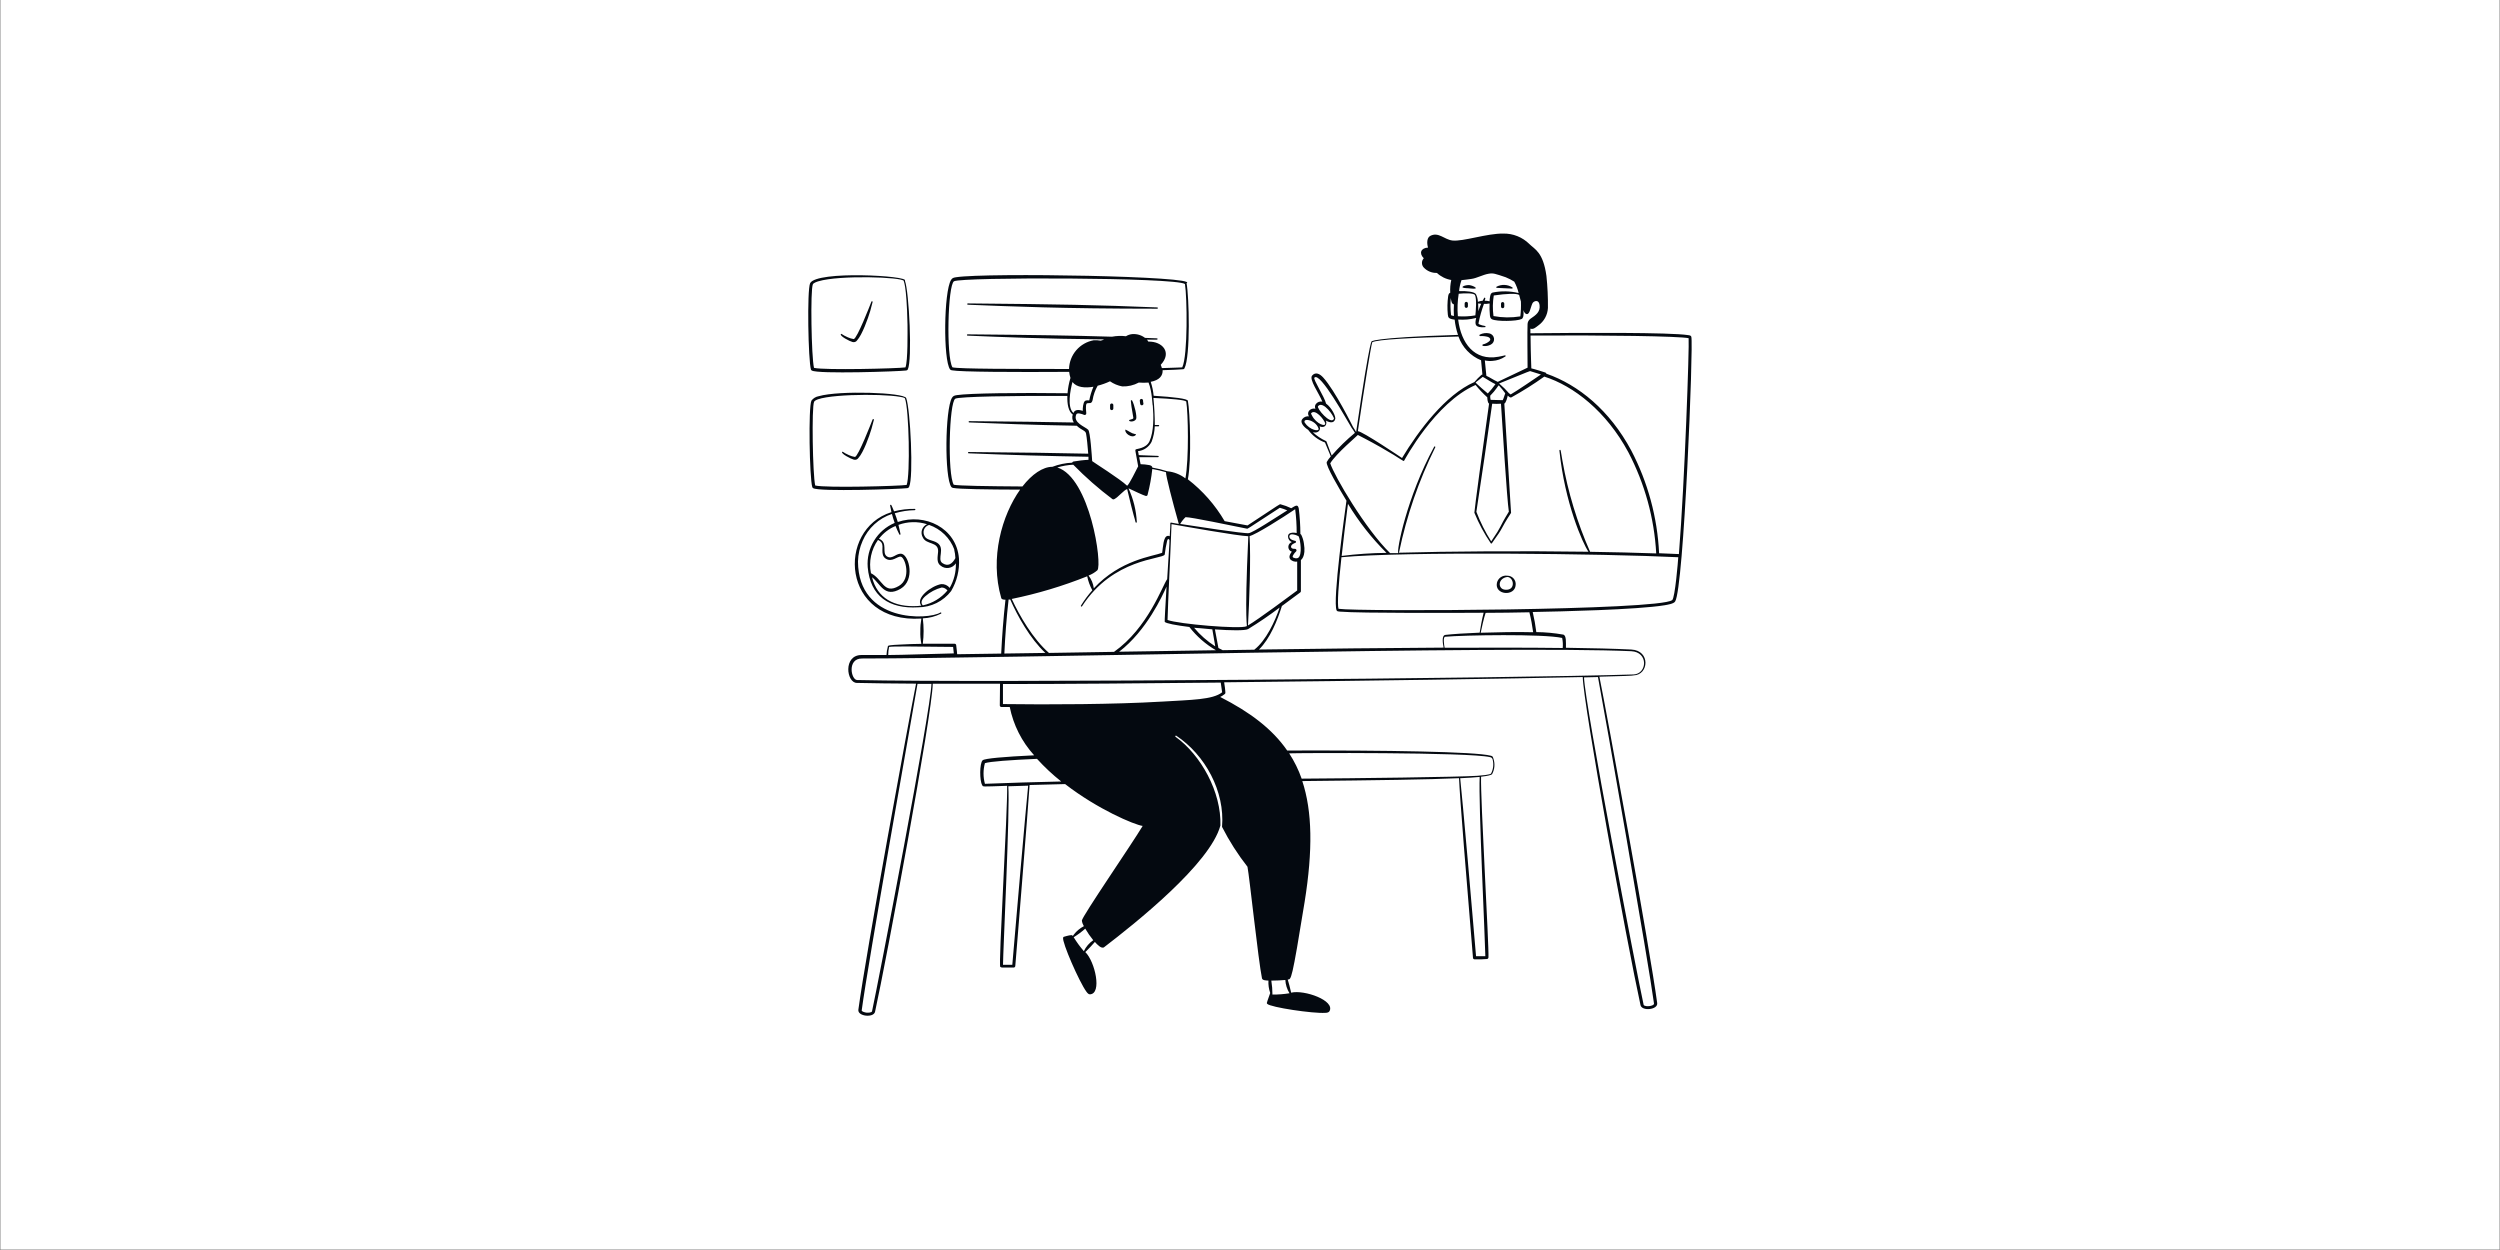
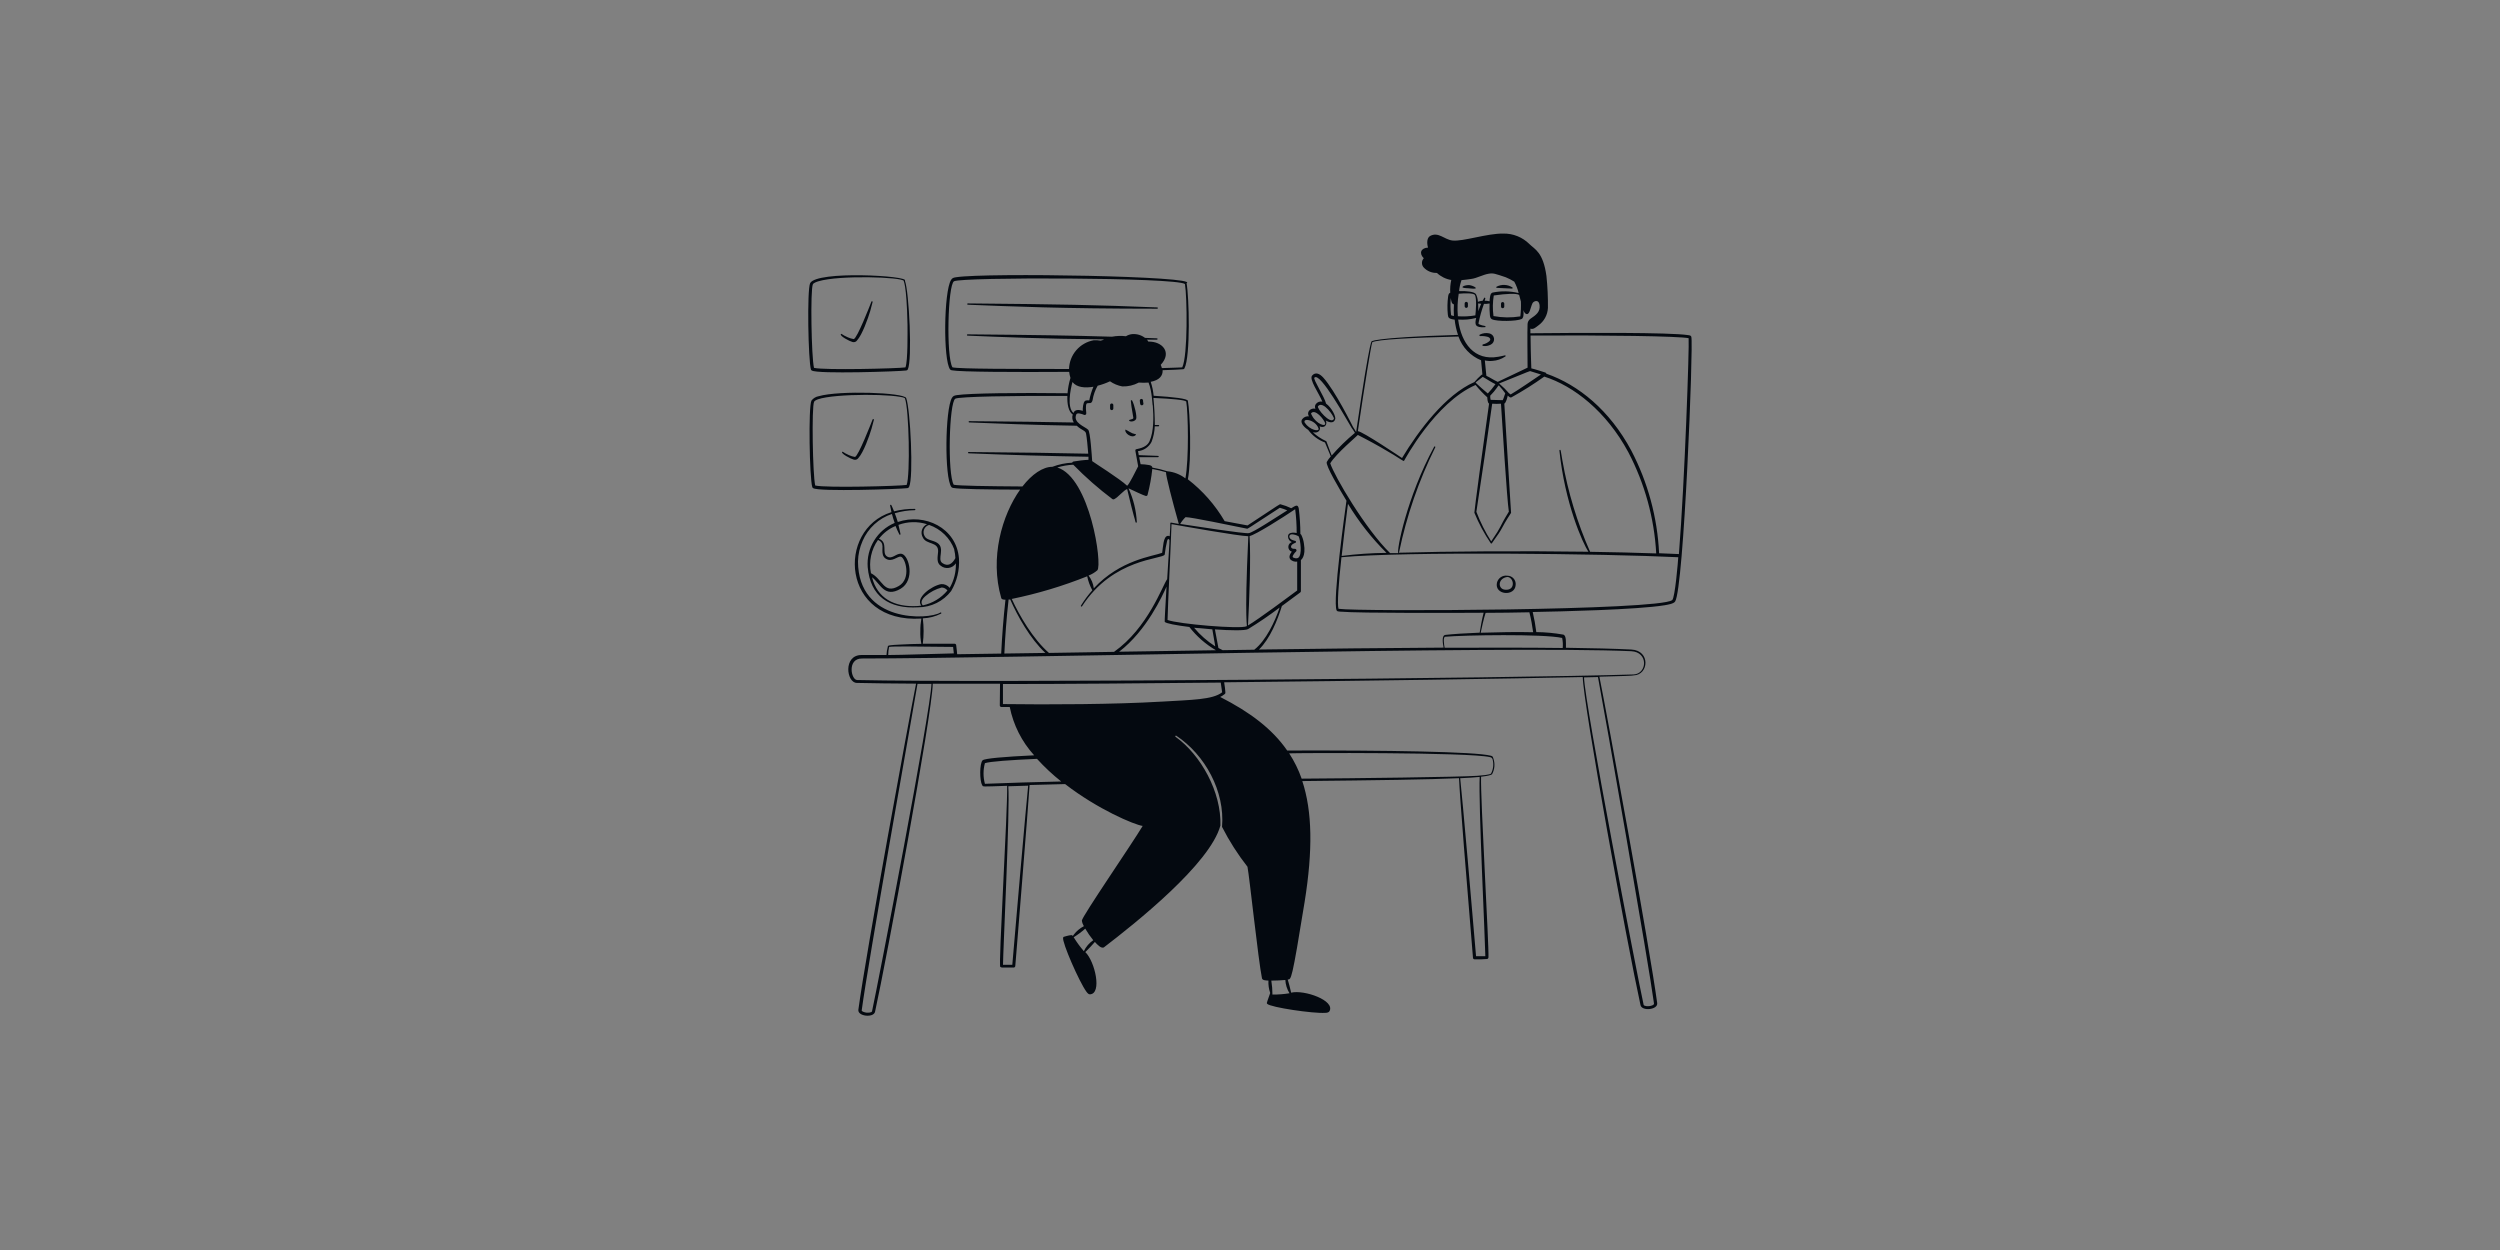
<svg xmlns="http://www.w3.org/2000/svg" version="1.2" preserveAspectRatio="xMidYMid meet" height="3456" viewBox="0 0 5184 2592" zoomAndPan="magnify" width="6912">
  <rect x="0" y="0" width="5184" height="2592" fill="#808080" stroke="none" />
  <g id="cfaaaba3d1">
-     <path d="M 1 0 L 5183 0 L 5183 2591 L 1 2591 Z M 1 0" style="stroke:none;fill-rule:nonzero;fill:#ffffff;fill-opacity:1;" />
    <path d="M 1767.746 709.191 C 1769.523 709.734 1771.426 709.676 1773.168 709.031 C 1774.91 708.391 1776.391 707.191 1777.387 705.621 C 1787.801 694.246 1799.852 660.598 1804.48 645.074 C 1806.695 637.266 1808.336 630.711 1809.301 626.758 C 1809.402 626.582 1809.469 626.383 1809.484 626.18 C 1809.504 625.977 1809.473 625.773 1809.398 625.582 C 1809.328 625.391 1809.211 625.219 1809.062 625.078 C 1808.91 624.941 1808.734 624.836 1808.539 624.777 C 1808.34 624.715 1808.137 624.699 1807.934 624.734 C 1807.73 624.762 1807.539 624.84 1807.371 624.957 C 1807.203 625.074 1807.062 625.227 1806.965 625.406 C 1806.863 625.582 1806.805 625.781 1806.793 625.984 C 1803.996 633.121 1777.289 702.152 1770.254 703.117 C 1766.027 702.434 1761.91 701.203 1758.008 699.453 C 1745.184 693.957 1745.184 690.969 1743.645 692.801 C 1740.75 696.754 1761.863 707.742 1767.746 709.191 Z M 1809.395 869.91 C 1806.602 877.043 1779.895 946.078 1772.855 947.523 C 1768.625 946.875 1764.504 945.641 1760.609 943.859 C 1747.887 938.363 1747.789 935.375 1746.246 937.207 C 1743.449 940.676 1764.562 951.668 1770.445 953.113 C 1772.223 953.656 1774.125 953.602 1775.867 952.957 C 1777.609 952.312 1779.09 951.113 1780.086 949.547 C 1790.5 938.266 1802.648 904.523 1807.18 889 C 1809.395 881.191 1811.035 874.633 1812.098 870.68 C 1812.199 870.324 1812.152 869.938 1811.973 869.613 C 1811.793 869.289 1811.488 869.047 1811.133 868.945 C 1810.773 868.844 1810.391 868.887 1810.062 869.07 C 1809.738 869.25 1809.5 869.551 1809.395 869.91 Z M 1809.395 869.91" style="stroke:none;fill-rule:evenodd;fill:#040910;fill-opacity:1;" />
    <path d="M 1683.383 768.293 C 1694.566 776.004 1865.312 770.219 1878.809 768.293 C 1879.523 768.266 1880.223 768.07 1880.844 767.715 C 1881.465 767.363 1881.988 766.867 1882.379 766.266 C 1892.02 746.984 1885.172 604.68 1876.398 582.023 C 1886.715 571.707 1693.215 560.715 1679.91 587.227 C 1673.258 600.727 1675.863 747.66 1681.648 766.555 C 1682.027 767.305 1682.633 767.91 1683.383 768.293 Z M 1685.598 589.445 C 1687.047 586.555 1693.988 584.145 1697.074 583.273 C 1741.035 570.066 1870.617 574.5 1874.086 582.504 C 1873.027 582.984 1879.969 585.59 1881.801 673.227 C 1881.801 688.074 1882.762 747.949 1877.559 761.832 C 1861.844 764.145 1709.605 768 1687.914 762.797 C 1682.516 740.91 1680.105 600.242 1685.598 589.445 Z M 1885.078 1009.707 C 1894.719 990.426 1887.68 848.219 1879.102 825.465 C 1874.762 813.797 1740.457 809.266 1697.844 821.512 C 1691.789 822.52 1686.344 825.797 1682.609 830.672 C 1675.957 844.168 1678.562 991.004 1684.348 1010 C 1684.633 1010.926 1685.25 1011.715 1686.082 1012.215 C 1697.363 1020.023 1868.012 1014.145 1881.605 1012.215 C 1882.352 1012.133 1883.062 1011.859 1883.672 1011.422 C 1884.281 1010.98 1884.766 1010.391 1885.078 1009.707 Z M 1690.422 1006.719 C 1685.215 984.836 1682.805 844.168 1688.105 833.176 C 1695.723 817.656 1825.398 815.438 1866.855 822.957 C 1868.59 822.957 1876.496 824.789 1876.496 826.234 C 1884.98 848.41 1887.68 984.93 1880.062 1005.562 C 1865.602 1007.879 1712.883 1012.121 1690.422 1006.719 Z M 2007.039 631.867 C 2098.246 635.434 2199.863 640.062 2399.633 640.16 C 2399.992 640.16 2400.336 640.016 2400.586 639.762 C 2400.84 639.508 2400.98 639.168 2400.98 638.809 C 2400.98 638.449 2400.84 638.109 2400.586 637.855 C 2400.336 637.602 2399.992 637.461 2399.633 637.461 C 2272.754 632.348 2200.637 630.902 2006.941 629.168 C 2006.766 629.172 2006.594 629.215 2006.43 629.289 C 2006.27 629.363 2006.125 629.469 2006.004 629.598 C 2005.883 629.727 2005.789 629.879 2005.727 630.043 C 2005.664 630.211 2005.637 630.387 2005.641 630.566 C 2005.648 630.742 2005.691 630.918 2005.762 631.078 C 2005.836 631.238 2005.941 631.387 2006.07 631.504 C 2006.332 631.75 2006.684 631.879 2007.039 631.867 Z M 2308.617 840.312 C 2308.656 839.867 2308.605 839.422 2308.473 839 C 2308.34 838.574 2308.121 838.18 2307.836 837.84 C 2307.258 837.152 2306.43 836.723 2305.535 836.648 C 2304.641 836.57 2303.75 836.852 2303.062 837.434 C 2302.375 838.012 2301.945 838.84 2301.871 839.734 L 2301.871 847.059 C 2301.871 847.957 2302.227 848.812 2302.859 849.445 C 2303.492 850.078 2304.352 850.434 2305.246 850.434 C 2306.141 850.434 2306.996 850.078 2307.629 849.445 C 2308.262 848.812 2308.617 847.957 2308.617 847.059 C 2308.715 845.52 2308.523 841.66 2308.617 840.312 Z M 2344.965 831.922 C 2344.965 832.598 2346.027 841.566 2346.219 843.012 C 2346.414 844.457 2350.172 866.535 2350.172 866.922 C 2348.918 870.297 2340.531 869.523 2341.301 872.129 C 2342.074 874.73 2352.004 875.309 2355.766 869.141 C 2358.27 864.512 2352.488 839.348 2347.57 830.574 C 2347.391 830.23 2347.082 829.969 2346.711 829.852 C 2346.34 829.734 2345.938 829.77 2345.594 829.945 C 2345.246 830.125 2344.988 830.434 2344.871 830.805 C 2344.754 831.176 2344.789 831.578 2344.965 831.922 Z M 2370.129 829.801 C 2369.934 828.98 2369.441 828.266 2368.742 827.793 C 2368.047 827.316 2367.199 827.121 2366.363 827.242 C 2365.527 827.363 2364.77 827.793 2364.238 828.445 C 2363.703 829.098 2363.434 829.926 2363.477 830.766 C 2364.25 835.973 2363.477 840.406 2367.719 840.406 C 2368.203 840.414 2368.684 840.316 2369.125 840.117 C 2369.566 839.918 2369.957 839.621 2370.27 839.254 C 2370.582 838.883 2370.812 838.449 2370.938 837.984 C 2371.062 837.516 2371.082 837.027 2370.996 836.551 C 2370.613 834.43 2370.129 832.598 2370.129 829.801 Z M 2353.547 900.086 C 2349.703 899.301 2346.039 897.797 2342.75 895.652 C 2337.254 892.18 2339.855 894.207 2335.422 891.602 C 2332.723 888.324 2331.371 896.422 2340.34 902.113 C 2352.293 909.73 2359.043 898.641 2353.547 900.086 Z M 3088.02 691.258 C 3081.492 689.891 3074.695 690.773 3068.738 693.766 C 3068.359 693.895 3068.043 694.16 3067.852 694.508 C 3067.648 694.855 3067.59 695.262 3067.668 695.652 C 3067.754 696.043 3067.977 696.391 3068.293 696.629 C 3068.621 696.867 3069.016 696.98 3069.414 696.945 C 3074.867 696.586 3080.355 697.172 3085.609 698.68 C 3089.562 700.223 3092.07 703.598 3088.598 707.164 C 3084.801 710.641 3080.133 713.035 3075.102 714.105 C 3074.742 714.195 3074.426 714.398 3074.203 714.688 C 3073.98 714.977 3073.855 715.332 3073.855 715.699 C 3073.855 716.062 3073.98 716.418 3074.203 716.707 C 3074.426 716.996 3074.742 717.199 3075.102 717.289 C 3080.652 718.188 3086.344 717.238 3091.297 714.59 C 3093.621 713.422 3095.52 711.555 3096.727 709.25 C 3097.93 706.945 3098.383 704.324 3098.027 701.746 C 3097.66 699.172 3096.504 696.777 3094.711 694.895 C 3092.918 693.012 3090.574 691.742 3088.02 691.258 Z M 3043.863 635.047 L 3043.863 629.555 C 3043.93 628.66 3043.633 627.773 3043.043 627.098 C 3042.457 626.418 3041.625 626 3040.73 625.938 C 3039.832 625.875 3038.957 626.168 3038.27 626.754 C 3037.598 627.344 3037.18 628.176 3037.113 629.07 L 3037.113 635.047 C 3037.113 635.945 3037.469 636.801 3038.105 637.434 C 3038.734 638.066 3039.59 638.422 3040.488 638.422 C 3041.387 638.422 3042.242 638.066 3042.879 637.434 C 3043.508 636.801 3043.863 635.945 3043.863 635.047 Z M 3112.508 629.457 L 3112.508 635.723 C 3112.508 636.617 3112.867 637.477 3113.5 638.109 C 3114.129 638.742 3114.988 639.098 3115.883 639.098 C 3116.781 639.098 3117.637 638.742 3118.273 638.109 C 3118.902 637.477 3119.258 636.617 3119.258 635.723 L 3119.258 629.938 C 3119.324 629.043 3119.027 628.16 3118.438 627.48 C 3117.852 626.805 3117.02 626.387 3116.125 626.324 C 3115.227 626.258 3114.352 626.555 3113.664 627.141 C 3112.992 627.73 3112.578 628.562 3112.508 629.457 Z M 3041.742 597.641 C 3043.863 597.641 3045.211 597.641 3048.684 598.121 C 3071.438 600.918 3054.949 591.953 3046.66 591.18 C 3038.367 590.41 3022.363 596.773 3041.742 597.641 Z M 3104.41 596.965 L 3134.973 598.41 C 3135.32 598.516 3135.688 598.477 3136.004 598.305 C 3136.324 598.133 3136.555 597.84 3136.66 597.496 C 3136.766 597.152 3136.727 596.777 3136.555 596.461 C 3136.379 596.145 3136.09 595.91 3135.746 595.809 C 3130.961 592.785 3125.484 591.062 3119.836 590.812 C 3114.188 590.559 3108.574 591.781 3103.543 594.363 C 3103.195 594.477 3102.914 594.727 3102.75 595.051 C 3102.586 595.375 3102.559 595.754 3102.676 596.098 C 3102.789 596.441 3103.039 596.727 3103.359 596.891 C 3103.688 597.055 3104.062 597.082 3104.41 596.965 Z M 3142.879 1213.043 C 3143.148 1210.609 3142.906 1208.141 3142.156 1205.809 C 3141.402 1203.477 3140.168 1201.328 3138.531 1199.504 C 3136.891 1197.684 3134.887 1196.23 3132.641 1195.238 C 3130.402 1194.25 3127.973 1193.746 3125.523 1193.762 C 3120.734 1193.086 3115.863 1194.238 3111.871 1196.988 C 3107.891 1199.738 3105.094 1203.887 3104.023 1208.609 C 3098.816 1233.965 3141.434 1237.531 3142.879 1213.043 Z M 3125.621 1196.363 C 3139.406 1196.941 3143.555 1224.516 3121.57 1222.879 C 3105.086 1222.012 3105.566 1198.969 3125.621 1196.363 Z M 3125.621 1196.363" style="stroke:none;fill-rule:evenodd;fill:#040910;fill-opacity:1;" />
    <path d="M 3507.125 698.297 C 3506.355 695.789 3504.043 695.402 3500.57 694.922 C 3464.223 689.039 3279.398 689.906 3173.441 691.066 L 3173.441 681.422 C 3179.707 684.027 3185.492 677.953 3189.641 675.059 C 3195.539 670.91 3200.418 665.469 3203.906 659.156 C 3207.398 652.844 3209.414 645.82 3209.789 638.617 C 3210.039 616.496 3209.008 594.379 3206.703 572.379 C 3199.859 522.535 3182.602 517.23 3171.32 506.047 C 3164.207 498.961 3155.723 493.387 3146.398 489.656 C 3137.066 485.93 3127.086 484.129 3117.039 484.355 C 3083.777 483.777 3033.449 501.227 3011.758 498.723 C 2994.887 496.793 2982.832 480.211 2965.961 489.078 C 2958.73 492.742 2958.441 504.023 2961.141 513.375 C 2946.391 514.148 2941.859 525.137 2952.367 535.551 C 2949.91 538.16 2948.551 541.609 2948.551 545.191 C 2948.551 548.773 2949.91 552.223 2952.367 554.832 C 2955.855 558.5 2960.082 561.383 2964.766 563.297 C 2969.461 565.207 2974.492 566.102 2979.555 565.922 C 2987.809 573.66 2998.184 578.762 3009.348 580.574 C 3007.41 589.238 3006.695 598.133 3007.227 606.992 C 3004.332 608.148 3003.562 610.465 3002.887 614.32 C 3001.16 626.91 3000.941 639.66 3002.211 652.305 C 3002.984 658.477 3003.465 661.176 3016.387 662.816 C 3017.531 673.578 3019.855 684.184 3023.328 694.438 C 2837.25 700.031 2843.133 708.902 2844.094 708.227 C 2844.965 710.926 2843.516 680.168 2812.086 895.844 C 2810.641 892.664 2807.266 888.23 2805.625 885.336 C 2804.953 884.082 2768.895 810.52 2743.73 782.754 C 2736.594 774.945 2727.918 770.703 2720.879 778.703 C 2713.84 786.707 2735.148 815.438 2741.996 832.793 C 2739.488 832.266 2736.895 832.469 2734.492 833.375 C 2732.102 834.277 2730.02 835.852 2728.496 837.902 C 2727.512 839.289 2726.914 840.914 2726.762 842.605 C 2726.617 844.297 2726.906 846 2727.629 847.543 C 2725.227 846.934 2722.703 847.02 2720.348 847.789 C 2717.996 848.555 2715.906 849.977 2714.324 851.883 C 2713.09 853.543 2712.434 855.551 2712.434 857.617 C 2712.434 859.684 2713.09 861.695 2714.324 863.355 C 2711.789 862.992 2709.215 863.293 2706.832 864.219 C 2704.453 865.148 2702.348 866.676 2700.73 868.656 C 2694.848 874.922 2702.656 885.145 2712.59 891.312 C 2721.352 903.332 2733.512 912.461 2747.488 917.539 C 2749.516 922.359 2756.457 938.555 2759.543 946.461 C 2756.262 949.941 2753.438 953.832 2751.152 958.031 C 2748.453 965.07 2777.473 1014.238 2792.031 1038.246 C 2789.621 1055.988 2762.531 1247.461 2771.691 1265.879 C 2772.75 1268 2775.738 1268 2778.824 1268.289 C 2818.547 1271.855 3033.16 1270.891 3076.449 1270.602 C 3073.172 1282.941 3069.508 1303.574 3068.254 1311.867 C 3038.559 1313.023 3012.625 1314.758 2997.297 1316.496 C 2988.812 1317.457 2991.801 1334.621 2993.535 1342.91 C 2874.754 1343.586 2742.863 1345.031 2610.582 1346.863 C 2633.336 1324.785 2649.148 1285.93 2658.113 1256.621 C 2675.082 1244.184 2690.027 1233.098 2696.199 1228.469 C 2696.621 1228.16 2696.969 1227.754 2697.199 1227.285 C 2697.434 1226.812 2697.559 1226.297 2697.547 1225.77 L 2697.547 1161.461 C 2696.582 1161.461 2708.828 1155.969 2703.719 1126.465 C 2702.84 1120.328 2700.988 1114.371 2698.223 1108.82 C 2697.797 1108.18 2697.191 1107.68 2696.488 1107.375 C 2696.41 1089.68 2695.281 1072.008 2693.113 1054.445 C 2691.184 1044.805 2686.363 1048.562 2677.492 1053.867 C 2670.359 1050.41 2662.898 1047.668 2655.223 1045.672 C 2653.102 1045.672 2658.5 1042.199 2586.863 1089.539 C 2583.586 1088.863 2563.148 1084.91 2539.43 1080.668 C 2519.801 1047.129 2493.91 1017.672 2463.168 993.898 C 2471.074 952.824 2467.602 853.906 2463.168 831.055 C 2462.395 826.719 2434.242 823.246 2392.207 820.645 C 2391.273 810.805 2389.234 801.102 2386.133 791.719 C 2404.164 788.441 2411.492 778.992 2410.816 767.617 C 2430.676 767.039 2444.945 766.363 2451.309 765.785 C 2453.043 765.785 2455.164 765.785 2456.031 763.953 C 2468.953 739.465 2465.676 614.031 2460.469 587.324 C 2489.391 572.766 2045.895 564.957 1982.453 574.887 C 1976.957 575.754 1974.547 576.43 1972.039 580.574 C 1957.098 604.871 1955.555 746.5 1970.113 766.074 C 1971.145 767.117 1972.508 767.766 1973.969 767.906 C 1990.746 771.281 2104.414 771.859 2217.027 771.086 C 2217.52 775.375 2218.422 779.602 2219.727 783.719 C 2216.543 794.035 2214.504 804.672 2213.652 815.438 C 2110.973 814.086 2009.93 815.438 1984.383 819.293 C 1978.887 820.16 1976.477 820.836 1973.969 824.98 C 1959.699 848.797 1958.156 990.523 1972.812 1010 C 1973.844 1011.043 1975.207 1011.688 1976.668 1011.828 C 1988.141 1014.145 2044.734 1015.109 2115.309 1015.301 C 2077.805 1068.039 2051.969 1156.641 2076.168 1240.039 C 2077.129 1243.219 2081.082 1243.605 2084.941 1243.414 C 2080.602 1281.98 2077.805 1319.965 2076.07 1355.254 C 2044.062 1355.832 2013.5 1356.215 1984.766 1356.602 C 1984.766 1353.902 1983.898 1348.602 1982.742 1337.801 C 1982.648 1336.992 1982.266 1336.238 1981.664 1335.691 C 1981.062 1335.141 1980.281 1334.832 1979.465 1334.812 L 1913.52 1334.812 C 1915.762 1317.332 1915.762 1299.652 1913.52 1282.172 C 1926.602 1281.719 1939.43 1278.426 1951.121 1272.531 C 1951.305 1272.457 1951.473 1272.34 1951.605 1272.195 C 1951.742 1272.051 1951.844 1271.875 1951.906 1271.684 C 1951.965 1271.492 1951.98 1271.293 1951.953 1271.094 C 1951.93 1270.895 1951.855 1270.707 1951.746 1270.539 C 1951.641 1270.371 1951.496 1270.23 1951.324 1270.129 C 1951.152 1270.023 1950.965 1269.957 1950.766 1269.938 C 1950.566 1269.914 1950.363 1269.938 1950.176 1270 C 1949.988 1270.066 1949.816 1270.172 1949.672 1270.312 C 1925.668 1285.258 1779.793 1292.488 1779.117 1164.258 C 1779.473 1149.492 1782.75 1134.941 1788.762 1121.453 C 1794.398 1108.414 1802.723 1096.715 1813.188 1087.113 C 1823.656 1077.512 1836.027 1070.223 1849.5 1065.727 C 1851.141 1071.895 1852.973 1078.16 1855.188 1084.332 C 1837.422 1091.836 1822.465 1104.734 1812.43 1121.207 C 1802.395 1137.68 1797.789 1156.887 1799.27 1176.117 C 1804.57 1236.566 1843.715 1262.891 1904.07 1259.32 C 1917.25 1259.297 1930.246 1256.25 1942.062 1250.418 C 1953.879 1244.586 1964.199 1236.121 1972.234 1225.672 C 1984.316 1205.32 1989.992 1181.805 1988.527 1158.184 C 1983.516 1094.359 1917.473 1063.41 1861.648 1082.402 C 1859.625 1075.559 1857.406 1069.387 1855.383 1064.277 C 1868.852 1060.293 1882.797 1058.152 1896.84 1057.914 C 1897.199 1057.914 1897.539 1057.773 1897.793 1057.52 C 1898.047 1057.266 1898.188 1056.922 1898.188 1056.566 C 1898.188 1056.207 1898.047 1055.863 1897.793 1055.609 C 1897.539 1055.355 1897.199 1055.215 1896.84 1055.215 C 1882.371 1054.977 1867.941 1056.699 1853.934 1060.324 C 1850.945 1052.805 1848.633 1048.082 1848.344 1047.598 C 1848.242 1047.254 1848.004 1046.965 1847.688 1046.793 C 1847.375 1046.621 1847 1046.582 1846.656 1046.684 C 1846.312 1046.785 1846.02 1047.02 1845.848 1047.336 C 1845.676 1047.652 1845.637 1048.023 1845.738 1048.371 C 1846.512 1052.707 1847.379 1057.242 1848.535 1061.965 C 1733.805 1097.734 1744.602 1293.258 1910.531 1282.652 C 1909.004 1291.18 1908.293 1299.836 1908.41 1308.492 C 1908.074 1317.41 1908.785 1326.348 1910.531 1335.102 C 1897.031 1335.102 1882.859 1335.777 1869.359 1336.453 C 1844.582 1337.609 1840.438 1338.285 1841.016 1340.789 C 1839.41 1346.48 1838.469 1352.332 1838.219 1358.242 L 1786.445 1358.242 C 1747.883 1358.242 1755.113 1416.09 1776.805 1416.09 C 1809.68 1416.859 1851.234 1417.344 1899.539 1417.633 C 1884.402 1493.508 1795.703 1975.957 1779.891 2093.773 C 1778.059 2107.656 1811.609 2111.129 1814.504 2098.016 C 1837.449 1993.988 1933.281 1478.949 1934.152 1417.824 L 2073.66 1417.824 C 2073.66 1434.117 2073.18 1449.16 2073.18 1462.465 C 2073.137 1462.926 2073.195 1463.391 2073.348 1463.832 C 2073.5 1464.266 2073.742 1464.672 2074.062 1465.008 C 2074.383 1465.348 2074.77 1465.605 2075.195 1465.789 C 2075.625 1465.965 2076.09 1466.051 2076.551 1466.031 L 2093.809 1466.031 C 2101.309 1503.391 2118.801 1538.004 2144.426 1566.203 C 2082.047 1569.191 2041.844 1572.664 2037.602 1576.52 C 2030.949 1582.785 2031.238 1619.422 2036.637 1627.906 C 2038.953 1631.668 2032.59 1631.379 2088.41 1629.449 C 2089.566 1682.477 2070.094 2000.832 2074.141 2004.883 C 2075.477 2005.875 2077.109 2006.387 2078.77 2006.328 L 2101.91 2006.328 C 2102.75 2006.309 2103.555 2005.992 2104.176 2005.422 C 2104.797 2004.852 2105.191 2004.082 2105.285 2003.242 C 2105.285 2004.207 2132.953 1663.004 2134.977 1627.812 L 2208.637 1625.883 C 2276.125 1678.141 2352.102 1710.246 2369.453 1712.656 C 2346.41 1751.219 2243.348 1900.852 2243.348 1908.949 C 2243.945 1913.047 2245.355 1916.98 2247.492 1920.52 C 2239.484 1924.723 2232.453 1930.578 2226.859 1937.684 C 2222.039 1944.719 2226.859 1938.645 2221.172 1939.129 C 2217.027 1939.129 2206.133 1942.504 2205.746 1942.598 C 2205.43 1942.793 2205.156 1943.043 2204.938 1943.34 C 2204.723 1943.641 2204.57 1943.977 2204.492 1944.336 C 2201.891 1953.977 2238.332 2036.793 2252.699 2056.27 C 2254.531 2058.777 2257.133 2062.055 2260.121 2061.863 C 2285.672 2060.703 2270.633 1993.793 2250.48 1974.223 C 2255.977 1969.211 2266.871 1957.352 2270.344 1953.203 C 2275.164 1958.602 2284.32 1968.438 2289.625 1964.004 C 2354.027 1914.734 2509.348 1791.23 2530.656 1711.691 C 2532.777 1642.465 2490.164 1565.336 2437.617 1527.832 C 2436.172 1526.867 2437.617 1524.648 2439.16 1525.613 C 2498.742 1565.336 2540.297 1640.539 2534.031 1714.68 C 2548.918 1743.855 2566.578 1771.523 2586.77 1797.305 C 2590.816 1817.648 2609.332 1992.539 2616.852 2028.695 C 2617.816 2033.035 2625.336 2033.129 2630.25 2033.324 C 2629.762 2042.059 2631.004 2050.812 2633.914 2059.066 C 2633.914 2059.645 2627.168 2077.48 2626.973 2079.504 C 2626.926 2079.891 2626.973 2080.285 2627.109 2080.664 C 2627.242 2081.027 2627.457 2081.355 2627.746 2081.625 C 2634.59 2088.762 2722.617 2101.969 2748.066 2100.234 C 2751.152 2100.234 2755.203 2099.559 2756.746 2096.957 C 2769.277 2074.684 2704.586 2051.93 2677.301 2058.391 C 2675.566 2049.906 2671.902 2036.504 2670.262 2031.105 C 2677.398 2030.527 2678.363 2036.602 2705.262 1870.289 C 2722.52 1762.5 2721.168 1682.477 2700.441 1619.617 C 2856.629 1617.977 2962.973 1616.531 3025.449 1613.637 C 3026.797 1649.695 3041.258 1829.312 3054.371 1986.176 C 3054.422 1987.016 3054.785 1987.797 3055.395 1988.375 C 3056.012 1988.945 3056.812 1989.262 3057.648 1989.262 C 3066.395 1989.562 3075.148 1989.34 3083.875 1988.586 C 3084.617 1988.367 3085.273 1987.902 3085.746 1987.277 C 3086.219 1986.66 3086.469 1985.898 3086.477 1985.117 C 3087.828 1963.039 3069.703 1655.867 3071.148 1610.555 C 3085.129 1609.012 3092.648 1607.18 3094.094 1605.059 C 3096.648 1600.312 3098.211 1595.098 3098.711 1589.727 C 3099.215 1584.367 3098.625 1578.957 3096.984 1573.82 C 3095.25 1568.035 3094.961 1568.035 3091.008 1566.977 C 3060.156 1558.684 2875.43 1555.598 2669.105 1556.273 C 2638.156 1511.441 2591.977 1476.73 2530.176 1445.207 C 2533.605 1443.508 2536.836 1441.438 2539.816 1439.035 C 2541.359 1437.684 2541.07 1435.852 2540.781 1433.539 C 2540.781 1429.395 2539.527 1423.031 2538.371 1414.836 C 2833.777 1411.848 3129.574 1407.316 3282.004 1403.941 C 3282.965 1459.281 3373.98 1958.121 3401.746 2084.23 C 3404.641 2097.438 3438.191 2093.871 3436.359 2080.082 C 3420.836 1964.387 3331.945 1478.852 3316.52 1403.168 C 3361.93 1402.109 3387.766 1401.145 3387.672 1400.469 C 3419.004 1399.504 3422.957 1348.891 3382.656 1346.863 C 3347.66 1345.129 3301.574 1343.973 3247.102 1343.199 C 3247.102 1332.594 3248.258 1317.555 3241.605 1315.914 C 3223.141 1312.648 3204.438 1310.902 3185.688 1310.711 C 3183.949 1296.699 3181.473 1282.801 3178.262 1269.059 C 3234.953 1268 3395.578 1264.336 3451.496 1255.078 C 3457.281 1254.117 3470.777 1251.996 3473.477 1247.367 C 3491.508 1221.43 3511.852 713.625 3507.125 698.297 Z M 3008.961 653.656 C 3007.496 641.82 3007.273 629.867 3008.285 617.984 C 3009.445 623.285 3009.445 629.938 3014.844 631.191 C 3014.359 639.219 3014.359 647.27 3014.844 655.297 C 3012.828 654.949 3010.859 654.398 3008.961 653.656 Z M 1820.578 1119.621 C 1835.617 1126.176 1827.133 1138.227 1830.797 1150.664 C 1831.672 1153.562 1833.465 1156.102 1835.906 1157.895 C 1849.402 1167.535 1861.262 1152.398 1868.301 1154.426 C 1877.266 1157.027 1890.188 1199.641 1863.867 1215.066 C 1832.434 1233.484 1830.219 1200.512 1806.02 1188.652 C 1803.621 1176.758 1803.68 1164.504 1806.18 1152.633 C 1808.684 1140.766 1813.582 1129.531 1820.578 1119.621 Z M 1913.422 1255.273 C 1907.926 1249.004 1912.07 1241.969 1919.109 1235.988 C 1928.824 1227.582 1940.336 1221.516 1952.758 1218.25 C 1955.066 1218.336 1957.332 1218.934 1959.383 1220.004 C 1961.434 1221.07 1963.219 1222.578 1964.617 1224.422 C 1951.586 1240.117 1933.656 1250.984 1913.711 1255.273 Z M 1978.598 1139.578 C 1980.012 1145.395 1980.852 1151.336 1981.105 1157.316 C 1974.355 1169.754 1965.484 1175.441 1954.012 1167.535 C 1942.539 1159.629 1960.664 1136.781 1943.504 1125.695 C 1935.02 1120.102 1921.809 1120.199 1917.762 1112.484 C 1916.352 1110.414 1915.457 1108.039 1915.152 1105.555 C 1914.852 1103.066 1915.145 1100.547 1916.012 1098.195 C 1916.879 1095.848 1918.297 1093.742 1920.145 1092.051 C 1921.988 1090.359 1924.215 1089.133 1926.629 1088.477 C 1938.562 1092.602 1949.434 1099.312 1958.469 1108.129 C 1967.504 1116.945 1974.477 1127.652 1978.887 1139.48 Z M 1857.02 1090.695 C 1859.266 1096.477 1861.809 1102.145 1864.637 1107.664 C 1864.664 1107.859 1864.738 1108.047 1864.848 1108.215 C 1864.957 1108.379 1865.102 1108.52 1865.273 1108.621 C 1865.441 1108.723 1865.633 1108.789 1865.828 1108.809 C 1866.027 1108.828 1866.227 1108.809 1866.414 1108.742 C 1866.602 1108.676 1866.773 1108.574 1866.914 1108.434 C 1867.059 1108.293 1867.168 1108.129 1867.234 1107.941 C 1867.305 1107.754 1867.332 1107.555 1867.316 1107.359 C 1867.301 1107.16 1867.242 1106.969 1867.145 1106.797 C 1866.371 1103.324 1865.312 1097.156 1862.996 1088.383 C 1882.066 1081.367 1902.926 1080.895 1922.293 1087.031 C 1919.809 1088.145 1917.586 1089.77 1915.777 1091.801 C 1913.965 1093.836 1912.605 1096.227 1911.785 1098.824 C 1910.969 1101.418 1910.707 1104.16 1911.02 1106.863 C 1911.336 1109.566 1912.219 1112.172 1913.613 1114.508 C 1920.652 1130.031 1946.684 1122.609 1945.238 1144.109 C 1944.562 1153.75 1941.188 1166.668 1950.539 1173.031 C 1952.871 1174.941 1955.578 1176.336 1958.48 1177.129 C 1961.387 1177.918 1964.43 1178.09 1967.402 1177.625 C 1970.379 1177.16 1973.223 1176.074 1975.75 1174.434 C 1978.277 1172.797 1980.43 1170.641 1982.066 1168.113 C 1982.66 1185.953 1978.219 1203.594 1969.246 1219.02 C 1967.168 1216.375 1964.473 1214.277 1961.398 1212.914 C 1958.32 1211.555 1954.957 1210.969 1951.602 1211.211 C 1930.969 1214.973 1897.609 1240.137 1910.434 1255.852 C 1907.828 1255.852 1905.418 1256.527 1903.395 1256.621 C 1853.742 1259.707 1819.035 1240.137 1808.234 1196.941 C 1825.59 1210.152 1833.785 1240.617 1867.527 1220.852 C 1897.898 1202.922 1885.367 1152.688 1870.23 1148.543 C 1859.047 1145.555 1850.367 1161.172 1839.086 1153.75 C 1827.809 1146.324 1842.172 1124.824 1822.602 1117.211 C 1831.512 1105.465 1843.391 1096.312 1857.02 1090.695 Z M 2247.492 1972.391 C 2239.691 1963.328 2232.633 1953.656 2226.379 1943.465 C 2234.883 1938.23 2242.918 1932.262 2250.383 1925.629 C 2255.258 1934.066 2260.805 1942.098 2266.969 1949.637 C 2258.555 1955.336 2251.828 1963.191 2247.492 1972.391 Z M 3080.02 1982.805 L 3060.734 1982.805 C 3053.312 1894.102 3032.484 1655 3027.859 1613.734 C 3044.539 1612.965 3057.938 1612.098 3068.254 1611.035 C 3065.555 1664.16 3079.727 1953.492 3080.02 1982.805 Z M 3095.156 1574.977 C 3097.691 1584.695 3096.523 1595.004 3091.875 1603.902 C 3091.875 1603.902 3091.875 1606.891 3062.953 1608.723 C 3023.809 1611.324 2809.773 1613.93 2699.09 1614.602 C 2692.594 1596.16 2683.914 1578.543 2673.254 1562.152 C 2687.23 1561.285 3047.719 1559.551 3089.852 1570.059 C 3091.145 1570.215 3092.348 1570.773 3093.293 1571.66 C 3094.25 1572.547 3094.902 1573.703 3095.156 1574.977 Z M 2665.25 2031.781 C 2665.711 2041.652 2668.703 2051.246 2673.926 2059.645 C 2662.223 2061.523 2650.391 2062.422 2638.543 2062.344 C 2638.523 2052.652 2637.754 2042.984 2636.23 2033.418 C 2646.16 2033.418 2658.02 2032.746 2665.25 2032.07 Z M 3195.52 776.391 C 3184.816 783.719 3143.168 812.062 3132.465 817.945 C 3125.621 813.797 3128.512 812.449 3108.555 795.191 C 3176.043 767.809 3171.801 769.352 3173.539 769.738 C 3175.273 770.121 3180.672 771.859 3195.715 776.68 Z M 3091.008 829.129 C 3090.258 826.301 3089.969 823.371 3090.141 820.449 C 3102.387 808.301 3105.855 800.012 3107.977 799.145 C 3112.75 804.32 3117.195 809.797 3121.281 815.535 C 3119.934 818.426 3118.484 825.176 3116.074 829.801 Z M 3128.609 1061.191 C 3106.145 1097.926 3116.75 1086.645 3092.164 1122.609 C 3079.871 1103.254 3069.574 1082.711 3061.41 1061.289 C 3072.594 988.691 3083.969 909.824 3094.191 837.129 C 3100.254 837.566 3106.348 837.566 3112.414 837.129 C 3114.727 872.707 3124.848 1036.898 3128.801 1061.484 Z M 3059.867 792.973 C 3059.867 792.973 3069.508 785.645 3072.98 782.754 C 3075.102 781.113 3073.945 780.922 3078.477 783.621 C 3083.008 786.32 3093.707 793.262 3100.938 796.637 C 3096.148 803.445 3090.863 809.891 3085.129 815.918 C 3084.645 815.727 3059.289 794.035 3060.059 793.262 Z M 3158.98 643.051 C 3159.656 646.148 3161.438 648.891 3163.992 650.766 C 3171.996 654.523 3173.055 638.617 3177.684 628.977 C 3179.996 624.25 3190.797 619.816 3192.434 632.348 C 3194.266 646.715 3185.398 652.98 3173.152 661.273 C 3171.523 662.504 3170.184 664.07 3169.219 665.867 C 3168.254 667.664 3167.688 669.648 3167.559 671.684 C 3166.789 684.508 3167.559 749.492 3167.559 762.41 L 3105.762 791.816 C 3097.566 788.344 3088.887 782.176 3082.141 779.281 L 3078.957 747.371 C 3084.172 748.543 3089.543 748.867 3094.863 748.332 C 3104.207 747.754 3113.223 744.691 3120.992 739.465 C 3121.195 739.426 3121.379 739.344 3121.543 739.223 C 3121.707 739.102 3121.832 738.945 3121.93 738.766 C 3122.023 738.586 3122.074 738.387 3122.082 738.184 C 3122.094 737.98 3122.055 737.781 3121.969 737.594 C 3121.891 737.41 3121.766 737.246 3121.609 737.113 C 3121.457 736.98 3121.273 736.887 3121.078 736.836 C 3120.887 736.781 3120.684 736.773 3120.48 736.812 C 3120.281 736.852 3120.098 736.934 3119.934 737.055 C 3115.113 738.309 3107.977 739.559 3107.012 739.754 C 3057.168 748.719 3029.883 711.984 3023.617 662.621 C 3036.188 663.602 3048.828 662.461 3061.023 659.25 C 3057.746 673.035 3058.324 679.688 3079.055 678.531 C 3079.227 678.543 3079.402 678.52 3079.562 678.465 C 3079.727 678.406 3079.871 678.316 3080 678.199 C 3080.133 678.082 3080.23 677.938 3080.297 677.781 C 3080.363 677.621 3080.402 677.449 3080.402 677.277 C 3080.402 674.867 3076.16 676.41 3068.641 673.035 C 3067.676 673.035 3065.652 671.59 3065.75 670.527 C 3068.508 656.793 3072.312 643.289 3077.125 630.133 C 3081.031 630.309 3084.953 630.02 3088.793 629.266 C 3088.395 637.465 3088.617 645.684 3089.465 653.848 C 3090.043 657.996 3090.719 660.5 3093.805 662.043 C 3103.445 666.961 3145.289 666.383 3155.219 661.465 C 3161.969 658.379 3157.918 639.773 3159.172 643.34 Z M 3064.879 629.168 C 3067.012 629.605 3069.172 629.863 3071.34 629.938 C 3062.469 649.414 3066.617 651.727 3065.074 629.457 Z M 3152.328 656.066 C 3133.949 659.055 3115.188 658.828 3096.891 655.391 C 3096.891 655.969 3097.469 656.066 3096.891 655.391 C 3094.98 641.203 3095.172 626.812 3097.469 612.68 C 3125.332 608.727 3143.844 608.055 3150.109 611.523 L 3153.773 625.312 C 3154.18 635.676 3153.766 646.059 3152.52 656.355 Z M 3030.27 580.961 C 3037.5 580.285 3044.922 579.227 3051.094 578.359 C 3062.566 576.816 3074.715 569.586 3087.055 567.559 C 3096.695 565.922 3100.168 567.559 3122.246 574.887 C 3128.426 577.398 3134.367 580.461 3139.988 584.047 C 3144.074 591.469 3147.121 599.418 3149.051 607.668 C 3131.281 603.324 3112.77 602.996 3094.863 606.703 C 3091.684 607.957 3090.816 610.27 3089.949 614.418 C 3089.082 618.562 3089.082 620.781 3088.793 624.828 C 3085.492 623.91 3082.082 623.488 3078.668 623.574 C 3079.344 621.453 3079.824 619.719 3080.02 618.852 C 3080.211 617.984 3078.281 616.152 3077.512 617.789 C 3072.207 627.434 3077.512 621.359 3064.59 625.793 C 3064.371 620.371 3063.02 615.051 3060.637 610.176 C 3057.746 604.773 3040.199 603.137 3025.543 603.617 C 3026.266 595.988 3027.918 588.48 3030.461 581.25 Z M 3059.191 653.945 C 3047.266 656.055 3035.117 656.668 3023.039 655.777 C 3021.68 640.211 3022.266 624.535 3024.773 609.113 C 3038.656 607.668 3055.816 607.766 3058.422 611.621 C 3062.469 619.141 3060.254 645.941 3059.289 654.234 Z M 2845.445 709.77 C 2855.086 703.887 2928.938 700.129 3024.293 697.812 C 3028.188 708.863 3034.375 718.969 3042.445 727.457 C 3050.523 735.949 3060.301 742.637 3071.148 747.082 L 3073.945 776.68 C 3073.086 776.719 3072.266 777.059 3071.629 777.645 C 3066.492 782.105 3061.719 786.973 3057.359 792.203 C 2996.91 818.715 2941.664 892.762 2907.246 949.738 C 2907.246 949.738 2824.426 893.82 2815.652 894.109 C 2829.73 798.469 2842.555 719.312 2845.445 709.77 Z M 2733.125 842.238 C 2743.535 829.707 2767.352 864.223 2766 868.559 C 2759.543 881.961 2729.363 846.289 2733.125 842.238 Z M 2718.758 856.895 C 2727.34 847.254 2744.789 869.141 2747.684 876.949 C 2750.574 886.59 2729.363 879.262 2720.496 861.617 C 2719.531 860.172 2718.18 857.184 2718.758 856.414 Z M 2706.129 877.527 C 2698.609 865.668 2727.34 869.621 2733.992 888.133 C 2737.172 896.52 2715.191 891.508 2706.129 877.043 Z M 2750.383 915.512 C 2750.266 915.246 2750.094 915.004 2749.883 914.805 C 2749.66 914.605 2749.41 914.453 2749.129 914.355 C 2739.293 909.805 2730.25 903.719 2722.324 896.328 C 2728.785 897.871 2734.57 896.328 2736.789 890.734 C 2737.125 889.656 2737.242 888.516 2737.125 887.387 C 2737.012 886.262 2736.664 885.168 2736.113 884.18 C 2742.285 886.398 2747.777 885.723 2749.898 879.746 C 2750.641 877.18 2750.402 874.43 2749.227 872.031 C 2757.805 876.949 2766 877.719 2768.508 869.523 C 2770.918 864.414 2761.469 845.422 2749.707 836.84 C 2746.621 823.148 2722.422 786.418 2725.508 783.141 C 2737.172 769.738 2792.996 871.645 2802.637 887.07 C 2805.145 890.438 2807.469 893.949 2809.578 897.582 C 2792.254 911.922 2776.133 927.66 2761.375 944.629 C 2758.383 936.145 2753.66 923.324 2750.383 915.031 Z M 2758.289 960.926 C 2769.953 940.965 2816.137 902.305 2815.652 901.918 C 2820.859 904.715 2838.215 913.297 2862.801 927.277 C 2909.754 953.98 2909.754 957.84 2911.68 955.141 C 2912.355 954.176 2975.699 834.914 3059.77 798.277 C 3067.156 807.473 3075.285 816.051 3084.066 823.922 C 3084.066 827.102 3084.742 835.586 3087.73 836.938 C 3076.645 914.066 3056.688 1061.773 3057.266 1063.219 C 3066.336 1085.477 3077.742 1106.711 3091.297 1126.562 C 3091.434 1126.723 3091.605 1126.852 3091.789 1126.941 C 3091.984 1127.031 3092.195 1127.078 3092.406 1127.078 C 3092.617 1127.078 3092.832 1127.031 3093.016 1126.941 C 3093.207 1126.852 3093.379 1126.723 3093.516 1126.562 C 3120.992 1088.574 3108.555 1101.59 3133.141 1063.797 C 3133.719 1062.832 3134.008 1081.152 3119.355 836.938 C 3122.922 835.395 3125.621 824.113 3126.488 820.258 C 3128.898 822.57 3131.598 825.176 3134.105 823.922 C 3157.621 810.887 3180.375 796.531 3202.27 780.922 C 3263.008 800.203 3330.883 852.844 3376.488 937.688 C 3410.59 1002.699 3430.312 1074.277 3434.336 1147.578 C 3392.008 1146.035 3345.441 1144.977 3297.234 1144.203 C 3270.617 1083.949 3251.391 1020.691 3239.965 955.812 C 3235.82 933.156 3236.688 932.578 3234.762 932.867 C 3234.586 932.879 3234.414 932.926 3234.258 933.008 C 3234.105 933.086 3233.969 933.199 3233.863 933.336 C 3233.758 933.473 3233.672 933.629 3233.633 933.797 C 3233.582 933.965 3233.574 934.141 3233.602 934.312 C 3244.691 1042.488 3281.809 1126.562 3293.859 1144.109 C 3155.219 1142.082 3003.465 1143.145 2900.691 1146.133 C 2900.891 1146 2901.047 1145.809 2901.133 1145.582 C 2901.219 1145.359 2901.23 1145.113 2901.172 1144.879 C 2916.734 1069.668 2941.879 996.766 2975.988 927.949 C 2976.125 927.797 2976.219 927.617 2976.277 927.422 C 2976.324 927.227 2976.336 927.023 2976.305 926.824 C 2976.27 926.621 2976.191 926.434 2976.066 926.27 C 2975.949 926.105 2975.797 925.969 2975.613 925.871 C 2975.438 925.777 2975.234 925.723 2975.035 925.711 C 2974.832 925.703 2974.629 925.738 2974.445 925.816 C 2974.262 925.895 2974.09 926.016 2973.965 926.168 C 2973.828 926.32 2973.73 926.5 2973.676 926.699 C 2917.273 1030.629 2895.387 1142.277 2899.531 1147 L 2882.562 1147 C 2831.949 1097.926 2766.578 986.859 2758.289 960.441 Z M 2795.117 1044.707 C 2817.457 1081.781 2844.309 1115.949 2875.043 1146.422 C 2843.961 1146.727 2812.934 1148.852 2782.102 1152.785 C 2785.574 1120.391 2790.105 1083.273 2795.117 1044.707 Z M 2600.848 1347.25 L 2535.379 1348.215 C 2532.391 1346.77 2529.402 1345.32 2526.512 1343.684 C 2524.293 1331.535 2521.883 1318.52 2519.281 1305.117 C 2551.867 1307.43 2581.176 1307.914 2587.926 1304.539 C 2610.516 1290.734 2632.391 1275.805 2653.488 1259.805 C 2643.941 1288.148 2625.336 1328.258 2600.848 1347.25 Z M 2415.152 1289.402 C 2417.273 1292.68 2438.871 1296.73 2466.254 1300.105 C 2481.328 1319.57 2500.02 1335.941 2521.305 1348.309 L 2320.668 1351.395 C 2378.035 1307.336 2410.527 1234.93 2418.914 1216.418 C 2416.602 1255.562 2414.77 1288.438 2415.152 1289.113 Z M 2192.344 969.312 C 2203.133 966.105 2214.27 964.195 2225.512 963.625 C 2250.785 989.465 2277.988 1013.344 2306.883 1035.066 C 2307.438 1035.398 2308.07 1035.57 2308.715 1035.57 C 2309.359 1035.57 2309.992 1035.398 2310.547 1035.066 C 2319.031 1030.824 2330.793 1015.781 2337.254 1014.238 C 2351.812 1075.75 2352.773 1073.727 2354.605 1082.5 C 2354.605 1082.859 2354.75 1083.203 2355.004 1083.453 C 2355.254 1083.707 2355.598 1083.852 2355.957 1083.852 C 2356.316 1083.852 2356.66 1083.707 2356.91 1083.453 C 2357.164 1083.203 2357.305 1082.859 2357.305 1082.5 C 2356.066 1058.418 2350.242 1034.789 2340.145 1012.891 L 2340.82 1012.891 C 2349.785 1017.133 2371.191 1027.352 2375.914 1028.414 C 2376.367 1028.512 2376.84 1028.512 2377.293 1028.406 C 2377.746 1028.305 2378.172 1028.105 2378.539 1027.82 C 2378.906 1027.535 2379.207 1027.172 2379.422 1026.758 C 2379.633 1026.344 2379.754 1025.891 2379.77 1025.426 C 2384.285 1008.043 2387.504 990.352 2389.41 972.492 C 2398.98 974.176 2408.441 976.395 2417.758 979.145 C 2417.758 987.727 2430.965 1038.824 2444.367 1086.453 C 2434.727 1084.91 2428.363 1083.852 2428.363 1083.656 C 2428.145 1083.621 2427.918 1083.637 2427.707 1083.707 C 2427.496 1083.777 2427.305 1083.902 2427.152 1084.062 C 2427 1084.227 2426.887 1084.422 2426.832 1084.637 C 2426.773 1084.852 2426.77 1085.078 2426.82 1085.297 C 2426.82 1087.418 2426.82 1097.348 2425.469 1111.906 C 2424.27 1111.23 2422.883 1110.957 2421.516 1111.137 C 2411.875 1112.293 2411.875 1134.949 2409.852 1146.324 C 2390.57 1153.652 2323.078 1160.691 2268.125 1219.891 C 2266.941 1210.262 2263.176 1201.133 2257.23 1193.473 C 2263.887 1190.914 2270.051 1187.23 2275.453 1182.578 C 2286.348 1170.719 2260.219 990.426 2192.344 969.312 Z M 2429.23 1086.84 C 2450.152 1090.504 2568.16 1111.617 2588.504 1111.906 C 2579.633 1300.105 2587.539 1297.309 2584.938 1298.562 C 2572.211 1305.02 2443.211 1294.031 2421.035 1285.547 C 2421.227 1264.047 2429.039 1104.676 2429.23 1086.84 Z M 2513.879 1305.02 C 2516.066 1317.488 2518.09 1329.25 2519.953 1340.309 C 2503.426 1329.801 2488.625 1316.793 2476.086 1301.742 C 2481.773 1301.938 2496.621 1303.383 2513.879 1305.02 Z M 2692.922 1112.195 C 2696.293 1119.137 2701.211 1151.531 2691.473 1157.027 C 2689.113 1157.941 2686.5 1157.941 2684.148 1157.027 C 2680.578 1156.16 2678.652 1154.809 2682.988 1148.734 C 2684.301 1146.836 2685.824 1145.09 2687.52 1143.531 C 2687.984 1143.09 2688.312 1142.52 2688.445 1141.895 C 2688.582 1141.27 2688.523 1140.617 2688.281 1140.023 C 2688.051 1139.43 2687.637 1138.926 2687.105 1138.57 C 2686.566 1138.215 2685.941 1138.027 2685.305 1138.035 C 2685.305 1138.035 2677.492 1138.711 2677.109 1133.984 C 2676.723 1129.262 2683.953 1126.273 2685.688 1125.789 C 2686.18 1125.684 2686.633 1125.41 2686.953 1125.016 C 2687.27 1124.621 2687.445 1124.129 2687.445 1123.621 C 2687.445 1123.113 2687.27 1122.621 2686.953 1122.223 C 2686.633 1121.828 2686.18 1121.555 2685.688 1121.453 C 2685.688 1121.453 2674.215 1119.812 2673.543 1112.969 C 2673.543 1109.207 2676.047 1108.051 2679.133 1107.953 C 2684.004 1108.25 2688.727 1109.707 2692.922 1112.195 Z M 2685.688 1055.891 C 2687.789 1072.324 2688.824 1088.879 2688.773 1105.445 C 2690.125 1105.445 2669.492 1100.434 2670.938 1113.547 C 2671.141 1115.859 2671.988 1118.074 2673.387 1119.93 C 2674.785 1121.789 2676.676 1123.215 2678.844 1124.055 C 2677.051 1124.617 2675.441 1125.648 2674.188 1127.047 C 2672.926 1128.441 2672.066 1130.148 2671.691 1131.988 C 2671.312 1133.828 2671.449 1135.738 2672.055 1137.512 C 2672.672 1139.289 2673.754 1140.867 2675.18 1142.082 C 2679.035 1145.074 2679.809 1142.66 2677.688 1145.363 C 2674.41 1149.895 2672.094 1155.004 2675.566 1159.922 C 2677.418 1161.746 2679.672 1163.113 2682.152 1163.918 C 2684.629 1164.723 2687.262 1164.938 2689.836 1164.547 L 2689.836 1224.422 C 2675.758 1234.93 2609.043 1284.582 2587.828 1296.922 C 2590.434 1250.066 2594 1157.414 2591.105 1111.617 C 2604.219 1108.629 2659.367 1073.629 2685.688 1055.891 Z M 2585.805 1096.289 C 2587.637 1096.289 2582.043 1099.855 2653.871 1052.902 C 2659.129 1054.371 2664.277 1056.176 2669.301 1058.301 C 2645.004 1073.438 2598.918 1104.098 2589.469 1105.543 C 2580.02 1106.988 2477.34 1090.984 2447.258 1086.453 C 2450.258 1081.25 2453.992 1076.508 2458.348 1072.379 C 2470.496 1072.281 2551.098 1089.441 2585.805 1096.289 Z M 2459.793 832.598 C 2463.746 855.832 2465.578 951.766 2458.059 991.969 C 2447.203 983.668 2434.25 978.559 2420.648 977.219 C 2410.426 973.961 2399.988 971.418 2389.41 969.602 C 2389.41 966.418 2386.23 965.07 2383.047 964.395 C 2377.133 963.289 2371.133 962.676 2365.117 962.562 C 2364.539 959.766 2363.668 955.332 2362.223 948.004 L 2401.367 948.004 C 2401.727 948.004 2402.07 947.863 2402.32 947.609 C 2402.574 947.355 2402.715 947.012 2402.715 946.656 C 2402.715 946.297 2402.574 945.953 2402.32 945.699 C 2402.07 945.445 2401.727 945.305 2401.367 945.305 L 2361.258 943.762 C 2361.258 941.352 2360.297 938.555 2359.715 935.566 C 2365.633 934.91 2371.293 932.809 2376.203 929.445 C 2381.113 926.082 2385.121 921.562 2387.867 916.285 C 2391.805 905.945 2394.051 895.039 2394.523 883.988 L 2402.332 883.988 C 2402.691 883.988 2403.031 883.844 2403.285 883.59 C 2403.539 883.336 2403.68 882.996 2403.68 882.637 C 2403.68 882.277 2403.539 881.938 2403.285 881.684 C 2403.031 881.43 2402.691 881.285 2402.332 881.285 L 2394.617 881.285 C 2394.594 862.547 2393.625 843.82 2391.727 825.176 C 2430.098 826.812 2456.227 829.223 2459.793 832.598 Z M 2390.473 841.371 C 2392.305 863.449 2392.785 894.496 2383.723 914.742 C 2376.781 930.457 2355.957 930.359 2354.801 932.191 C 2353.645 934.023 2353.836 931.52 2360.102 966.902 C 2356.055 974.324 2342.074 1003.926 2337.254 1007.297 C 2323.273 993.609 2267.352 958.512 2264.75 956.199 C 2263.98 945.402 2260.895 895.461 2256.457 891.121 C 2249.902 884.566 2224.062 876.66 2231.875 859.113 C 2233.703 855.16 2243.828 858.34 2247.879 860.27 C 2248.406 860.516 2248.996 860.613 2249.574 860.555 C 2250.156 860.496 2250.711 860.285 2251.184 859.941 C 2251.656 859.598 2252.027 859.133 2252.258 858.598 C 2252.492 858.062 2252.578 857.473 2252.504 856.895 C 2252.504 854.871 2250.289 840.117 2253.469 836.551 C 2258.676 834.527 2263.109 838.77 2265.52 829.996 C 2267.156 819.367 2270.754 809.133 2276.125 799.816 C 2284.918 797.59 2293.473 794.52 2301.676 790.66 C 2309.312 795.957 2317.988 799.574 2327.129 801.266 C 2339.078 801.711 2350.934 798.949 2361.453 793.262 C 2368.156 793.859 2374.898 793.859 2381.602 793.262 C 2389.41 811.773 2389.41 841.371 2390.473 841.18 Z M 2216.738 765.109 C 2103.742 765.109 1989.586 765.109 1975.031 761.734 C 1961.723 740.043 1965.387 590.988 1978.211 583.273 C 1993.445 574.309 2439.836 575.078 2457.094 588.965 C 2461.625 615.477 2463.359 736.957 2451.5 761.832 C 2448.129 761.832 2432.219 762.797 2409.273 763.277 C 2408.668 760.961 2407.863 758.703 2406.863 756.527 C 2430.965 730.883 2410.527 707.648 2381.023 708.324 C 2381.023 708.324 2381.023 707.07 2378.035 704.273 L 2399.055 704.273 C 2399.41 704.273 2399.754 704.129 2400.008 703.879 C 2400.262 703.625 2400.402 703.281 2400.402 702.922 C 2400.402 702.566 2400.262 702.223 2400.008 701.969 C 2399.754 701.715 2399.41 701.574 2399.055 701.574 L 2374.273 700.609 C 2366.707 694.82 2357.262 692.039 2347.762 692.801 C 2343.137 693.25 2338.684 694.77 2334.746 697.234 C 2325.113 696.051 2315.355 696.375 2305.82 698.199 C 2224.738 695.691 2147.703 694.535 2006.363 693.281 C 2006.008 693.281 2005.664 693.422 2005.41 693.676 C 2005.156 693.93 2005.016 694.273 2005.016 694.633 C 2005.016 694.988 2005.156 695.332 2005.41 695.586 C 2005.664 695.84 2006.008 695.98 2006.363 695.98 C 2078.578 698.969 2158.117 702.441 2289.527 703.789 C 2287.27 705.031 2284.828 705.91 2282.297 706.395 C 2277.613 705.625 2272.867 705.336 2268.125 705.527 C 2254.004 708.012 2241.176 715.301 2231.809 726.156 C 2222.445 737.016 2217.121 750.777 2216.738 765.109 Z M 2223.969 792.297 C 2232.742 803.48 2249.805 804.93 2267.352 801.938 C 2263.438 811.043 2260.531 820.547 2258.676 830.285 C 2256.941 830.285 2251.832 829.129 2249.035 832.211 C 2246.238 835.297 2244.793 846.191 2245.273 851.883 C 2237.367 849.375 2228.691 848.699 2225.992 856.316 C 2212.301 845.422 2219.34 808.496 2223.969 791.816 Z M 1977.73 1005.176 C 1964.426 983.582 1968.086 834.332 1980.91 826.719 C 1988.43 822.379 2099.789 820.355 2213.266 821.027 C 2212.688 837.805 2215.484 853.328 2224.449 859.594 C 2223.523 862.328 2223.242 865.238 2223.625 868.098 C 2224.012 870.957 2225.051 873.691 2226.668 876.082 C 2169.879 874.922 2104.512 874.152 2009.836 873.285 C 2009.477 873.285 2009.133 873.426 2008.879 873.68 C 2008.629 873.934 2008.484 874.277 2008.484 874.633 C 2008.484 874.992 2008.629 875.336 2008.879 875.59 C 2009.133 875.84 2009.477 875.984 2009.836 875.984 C 2071.059 878.297 2137.871 881.191 2232.742 882.828 C 2243.059 892.473 2250.965 892.473 2252.023 899.125 C 2253.664 907.512 2255.398 925.926 2256.555 940.773 C 2191.957 939.23 2121 938.363 2008.582 937.305 C 2008.223 937.305 2007.879 937.445 2007.625 937.699 C 2007.375 937.953 2007.23 938.293 2007.23 938.652 C 2007.23 939.012 2007.375 939.352 2007.625 939.605 C 2007.879 939.859 2008.223 940.004 2008.582 940.004 C 2095.352 943.473 2175.277 945.789 2257.035 947.137 L 2257.035 953.5 C 2250.578 953.5 2231.777 955.812 2228.113 956.684 C 2225.801 956.684 2223.582 957.84 2223.293 959.383 C 2209.23 960.031 2195.367 962.93 2182.219 967.961 C 2162.457 967.961 2139.992 983.195 2120.129 1008.746 C 2046.953 1008.262 1987.852 1007.297 1977.73 1005.176 Z M 2254.434 1195.016 C 2256.457 1205.145 2260.031 1214.902 2265.039 1223.938 C 2256.223 1233.902 2248.285 1244.609 2241.32 1255.945 C 2241.207 1256.238 2241.195 1256.559 2241.289 1256.855 C 2241.383 1257.152 2241.578 1257.41 2241.836 1257.578 C 2242.098 1257.75 2242.41 1257.824 2242.723 1257.789 C 2243.031 1257.758 2243.32 1257.617 2243.539 1257.395 C 2308.039 1157.125 2410.816 1160.016 2415.152 1149.988 C 2416.238 1140.25 2417.945 1130.59 2420.266 1121.066 C 2422 1116.535 2422.578 1117.211 2424.215 1118.848 C 2425.855 1120.488 2425.566 1112.293 2420.266 1200.895 C 2410.621 1213.91 2380.543 1302.031 2310.062 1351.684 L 2175.086 1353.902 C 2141.922 1324.98 2114.059 1276.773 2097.957 1241.969 C 2151.414 1231.023 2203.781 1215.309 2254.434 1195.016 Z M 2091.883 1243.219 L 2094.871 1243.219 C 2109.816 1277.156 2135.941 1324.305 2167.664 1353.902 L 2082.625 1355.156 C 2084.266 1319.867 2087.062 1281.398 2091.496 1242.738 Z M 1843.617 1341.465 C 1852.488 1339.828 1892.789 1340.598 1976.379 1341.465 L 1977.824 1354.867 C 1914 1356.312 1878.906 1357.953 1841.785 1358.242 C 1841.805 1352.602 1842.418 1346.98 1843.617 1341.465 Z M 1808.234 2097.051 C 1807.559 2099.848 1800.039 2100.137 1796.957 2099.848 C 1793.871 2099.559 1786.543 2097.633 1786.832 2095.125 C 1800.039 1995.434 1889.512 1495.148 1902.527 1418.113 L 1931.449 1418.113 C 1930.004 1474.129 1820.578 2040.363 1808.234 2097.051 Z M 2099.113 2000.641 L 2079.832 2000.641 C 2079.832 1975.766 2094.582 1676.309 2090.82 1630.414 L 2131.988 1629.16 C 2127.746 1669.363 2104.703 1933.055 2099.113 2000.734 Z M 2042.324 1625.305 C 2038.492 1611.297 2038.492 1596.508 2042.324 1582.496 C 2052.836 1579.027 2093.809 1576.039 2150.309 1573.531 C 2165.742 1590.527 2182.543 1606.223 2200.539 1620.484 C 2146.355 1621.738 2093.328 1623.184 2042.324 1625.305 Z M 2407.539 1454.941 C 2312.09 1460.633 2174.121 1461.305 2079.734 1459.957 L 2079.734 1418.402 C 2214.711 1418.402 2373.023 1416.957 2531.332 1415.414 C 2533.258 1428.141 2534.223 1435.371 2534.223 1435.562 C 2514.75 1451.086 2470.207 1451.184 2407.922 1454.941 Z M 3429.516 2081.625 C 3429.996 2084.809 3417.945 2088.086 3410.809 2085.578 C 3409.555 2085.098 3408.398 2084.52 3408.207 2083.457 C 3394.613 2022.043 3286.246 1459.859 3284.605 1404.617 L 3313.531 1403.941 C 3327.703 1478.562 3419.391 2002.184 3429.805 2081.434 Z M 3382.465 1350.336 C 3418.812 1352.07 3415.535 1397.289 3387.574 1398.543 C 3140.949 1406.641 2028.152 1416.09 1777.48 1410.109 C 1764.656 1410.109 1756.27 1365.473 1787.121 1365.473 C 2075.59 1365.375 3126.199 1338.668 3382.465 1350.336 Z M 3239.293 1322.859 C 3240.719 1329.703 3241.105 1336.723 3240.449 1343.684 C 3170.262 1342.816 3086.766 1342.816 2995.559 1343.199 C 2994.309 1336.934 2991.992 1320.738 2996.719 1320.352 C 3034.605 1316.977 3199.957 1314.086 3239.484 1322.859 Z M 3178.938 1311 C 3145.387 1310.035 3105.469 1311 3070.375 1312.059 C 3072.207 1303.188 3076.645 1282.363 3080.598 1270.793 C 3110.676 1270.793 3141.238 1270.215 3171.32 1269.637 C 3174.734 1283.262 3177.336 1297.066 3179.129 1311 Z M 3467.211 1244.473 C 3439.637 1265.684 2817.004 1268.578 2775.547 1262.406 C 2772.652 1252.766 2775.547 1211.211 2781.621 1155.484 C 2911.586 1143.242 3327.316 1147.965 3480.035 1155.484 C 3479.648 1162.715 3473.383 1239.941 3467.402 1244.473 Z M 3440.312 1147.195 C 3436.754 1072.746 3417.02 999.969 3382.465 933.93 C 3338.02 851.109 3273.52 798.18 3206.512 774.848 C 3206.406 774.277 3206.145 773.75 3205.75 773.324 C 3205.355 772.898 3204.852 772.59 3204.293 772.438 C 3200.148 771.086 3182.504 765.398 3175.371 763.855 C 3175.371 757.879 3174.211 742.066 3173.73 695.789 C 3327.992 694.824 3482.25 697.043 3501.535 701.285 C 3503.078 717.387 3493.531 997.367 3481.383 1148.93 Z M 3440.312 1147.195" style="stroke:none;fill-rule:evenodd;fill:#040910;fill-opacity:1;" />
  </g>
</svg>